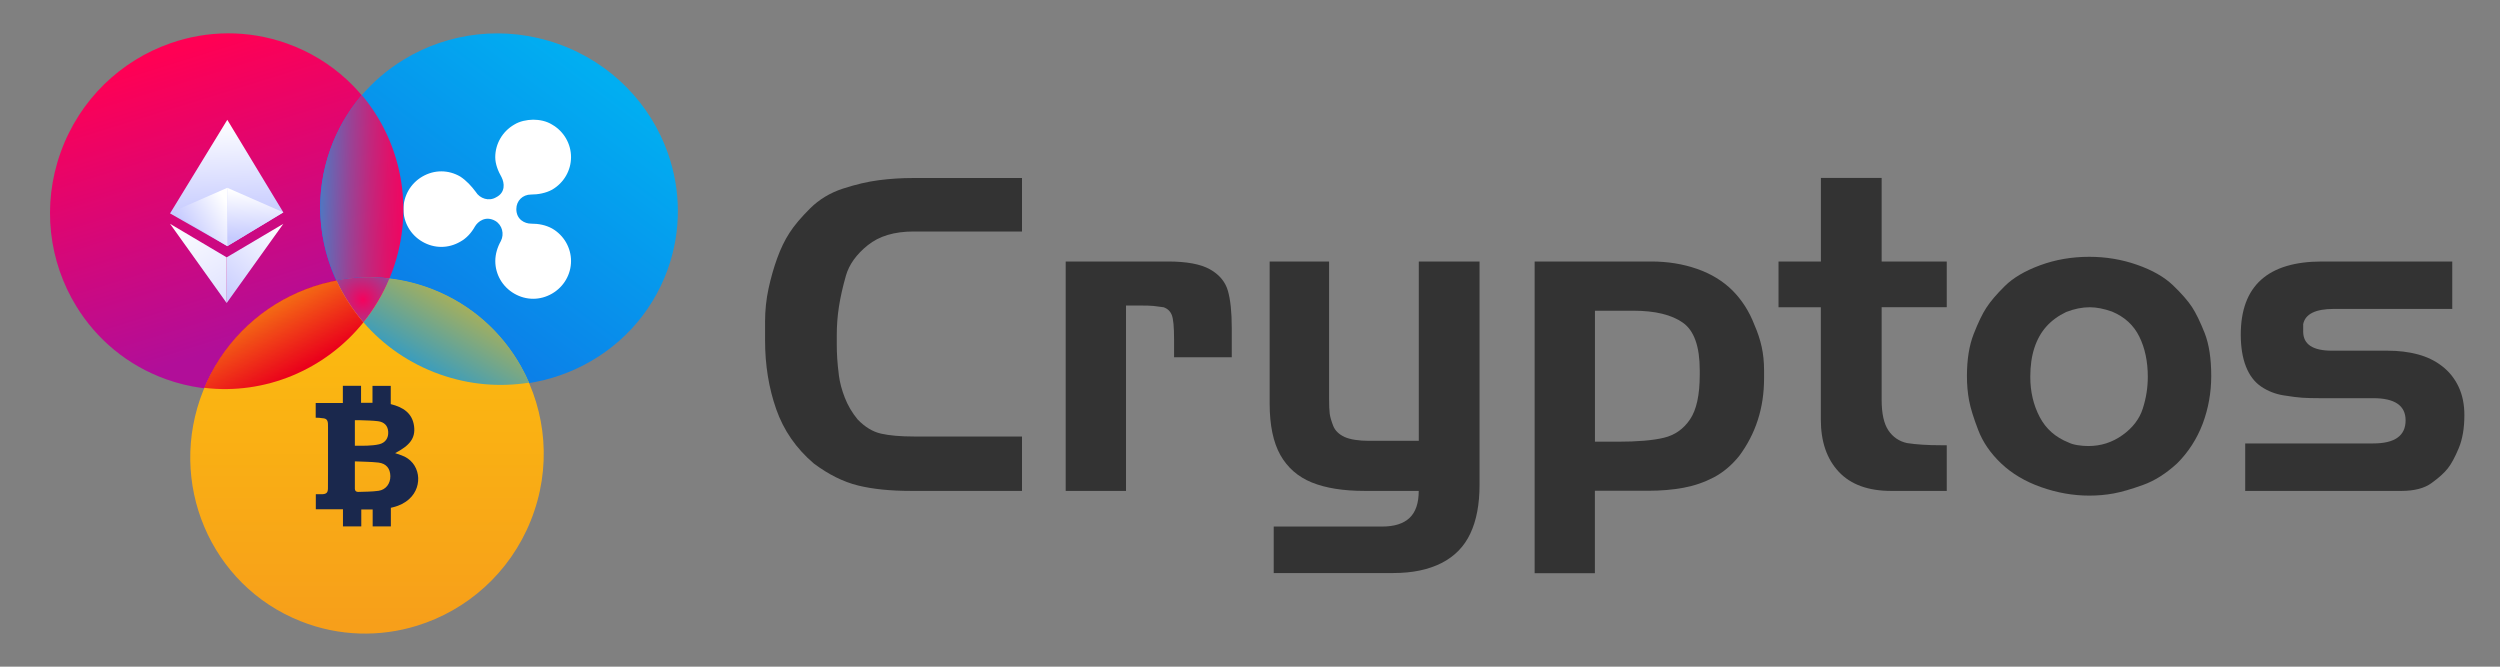
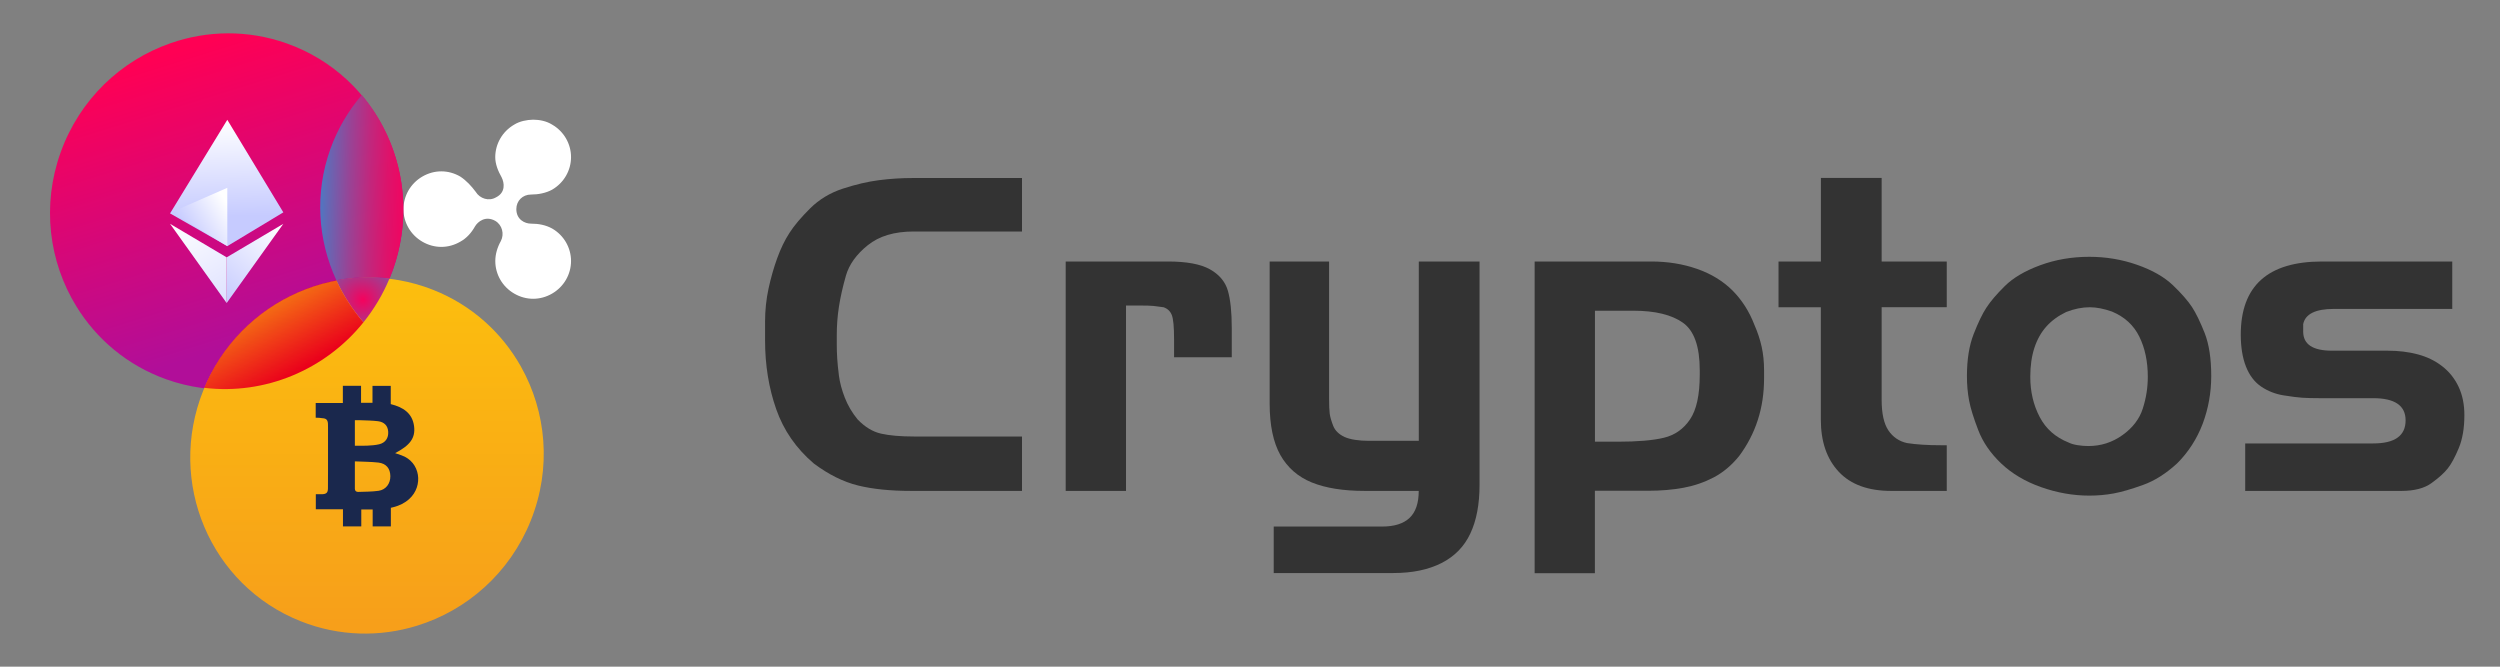
<svg xmlns="http://www.w3.org/2000/svg" width="150" height="40" viewBox="0 0 150 40" fill="none">
  <rect x="0" y="0" width="150" height="40" fill="#808080" stroke="none" />
  <path d="M23.565 16.225C21.568 21.793 15.496 24.72 9.988 22.763C7.642 21.927 5.787 20.35 4.574 18.369C2.942 15.707 2.491 12.338 3.639 9.142C4.786 5.946 7.274 3.622 10.227 2.594C12.425 1.824 14.875 1.776 17.212 2.608C22.719 4.565 25.561 10.657 23.565 16.225Z" fill="url(#paint0_linear)" />
-   <path d="M26.387 22.483C20.796 20.495 17.857 14.447 19.822 8.962C20.661 6.625 22.245 4.779 24.234 3.57C26.907 1.945 30.29 1.496 33.499 2.638C36.709 3.781 39.041 6.259 40.078 9.204C40.847 11.392 40.899 13.829 40.064 16.159C38.095 21.644 31.977 24.471 26.387 22.483Z" fill="url(#paint1_linear)" />
  <path d="M30.851 7.478C30.137 7.892 29.715 8.641 29.715 9.432C29.715 9.846 29.884 10.264 30.096 10.637C30.266 10.971 30.345 11.551 29.76 11.841C29.34 12.09 28.793 11.924 28.54 11.506C28.29 11.172 27.992 10.84 27.614 10.592C26.9 10.178 26.058 10.178 25.344 10.592C24.63 11.006 24.207 11.758 24.207 12.549C24.207 13.339 24.626 14.088 25.344 14.503C26.058 14.917 26.9 14.917 27.614 14.503C27.995 14.296 28.287 13.964 28.498 13.588C28.668 13.298 29.129 12.922 29.718 13.253C30.137 13.502 30.266 14.043 30.054 14.458C29.843 14.834 29.718 15.248 29.718 15.662C29.718 16.453 30.137 17.202 30.855 17.616C31.569 18.03 32.411 18.03 33.125 17.616C33.839 17.202 34.262 16.453 34.262 15.662C34.262 14.872 33.843 14.123 33.125 13.709C32.744 13.502 32.325 13.419 31.863 13.419C31.482 13.419 30.98 13.17 30.98 12.545C30.98 12.045 31.361 11.672 31.863 11.672C32.283 11.672 32.747 11.589 33.125 11.382C33.839 10.968 34.262 10.219 34.262 9.428C34.262 8.638 33.843 7.889 33.125 7.475C32.789 7.264 32.37 7.181 31.988 7.181C31.607 7.188 31.184 7.271 30.851 7.478Z" fill="white" />
  <path d="M13.638 7.188L17 12.742L13.638 14.768L10.203 12.804L13.638 7.188Z" fill="url(#paint2_linear)" />
-   <path d="M17 12.742L13.638 11.268V14.768L17 12.742Z" fill="url(#paint3_linear)" />
  <path d="M10.273 12.742L13.638 11.268V14.768L10.273 12.742Z" fill="url(#paint4_linear)" />
  <path d="M17 13.429L13.6 18.182V15.441L17 13.429Z" fill="url(#paint5_linear)" />
  <path d="M10.203 13.429L13.6 18.182V15.441L10.203 13.429Z" fill="url(#paint6_linear)" />
  <path d="M12.194 23.436C14.391 17.944 20.567 15.241 25.999 17.395C28.311 18.313 30.109 19.96 31.25 21.983C32.782 24.703 33.111 28.085 31.846 31.237C30.584 34.388 28.009 36.622 25.021 37.543C22.799 38.23 20.349 38.192 18.041 37.274C12.609 35.12 9.996 28.928 12.194 23.436Z" fill="url(#paint7_linear)" />
  <path d="M18.942 25.062C18.942 24.765 18.942 24.485 18.942 24.181C19.487 24.181 20.02 24.181 20.571 24.181C20.571 23.826 20.571 23.495 20.571 23.149C20.942 23.149 21.296 23.149 21.663 23.149C21.663 23.488 21.663 23.819 21.663 24.168C21.899 24.168 22.114 24.168 22.349 24.168C22.349 23.833 22.349 23.502 22.349 23.153C22.72 23.153 23.07 23.153 23.445 23.153C23.445 23.519 23.445 23.881 23.445 24.247C24.18 24.43 24.744 24.782 24.845 25.576C24.932 26.28 24.606 26.719 23.708 27.188C23.847 27.236 23.968 27.278 24.09 27.319C25.23 27.72 25.417 29.159 24.554 29.939C24.284 30.184 23.968 30.336 23.618 30.426C23.57 30.44 23.518 30.45 23.452 30.467C23.452 30.837 23.452 31.199 23.452 31.582C23.081 31.582 22.731 31.582 22.36 31.582C22.36 31.247 22.36 30.913 22.36 30.567C22.128 30.567 21.909 30.567 21.677 30.567C21.677 30.902 21.677 31.234 21.677 31.582C21.306 31.582 20.956 31.582 20.578 31.582C20.578 31.247 20.578 30.909 20.578 30.557C20.024 30.557 19.494 30.557 18.949 30.557C18.949 30.257 18.949 29.97 18.949 29.653C19.078 29.653 19.206 29.656 19.334 29.653C19.584 29.642 19.674 29.556 19.677 29.308C19.684 28.952 19.681 28.6 19.681 28.244C19.681 27.381 19.681 26.515 19.681 25.652C19.681 25.576 19.681 25.497 19.677 25.421C19.663 25.196 19.577 25.107 19.355 25.093C19.22 25.069 19.088 25.065 18.942 25.062ZM21.292 27.682C21.292 28.262 21.292 28.793 21.292 29.328C21.292 29.459 21.379 29.518 21.493 29.515C21.899 29.501 22.311 29.504 22.71 29.449C23.154 29.387 23.427 29.014 23.421 28.569C23.414 28.11 23.178 27.813 22.706 27.754C22.245 27.702 21.778 27.706 21.292 27.682ZM21.292 25.21C21.292 25.735 21.292 26.232 21.292 26.743C21.552 26.743 21.795 26.753 22.041 26.739C22.277 26.726 22.519 26.712 22.748 26.657C23.126 26.567 23.317 26.28 23.292 25.901C23.271 25.552 23.064 25.321 22.679 25.272C22.336 25.231 21.986 25.227 21.636 25.214C21.525 25.207 21.41 25.21 21.292 25.21Z" fill="#1A284D" />
  <path d="M20.182 16.815C21.222 16.619 22.297 16.577 23.371 16.705C23.44 16.539 23.503 16.373 23.565 16.204C24.903 12.47 24.064 8.503 21.707 5.7C20.907 6.636 20.262 7.72 19.822 8.942C18.865 11.61 19.073 14.413 20.182 16.815Z" fill="url(#paint8_linear)" />
  <path d="M21.807 19.339C21.145 18.572 20.598 17.723 20.182 16.815C16.754 17.464 13.704 19.794 12.255 23.27C15.898 23.709 19.516 22.19 21.807 19.339Z" fill="url(#paint9_linear)" />
-   <path d="M25.998 17.371C25.135 17.029 24.251 16.808 23.371 16.705C22.969 17.675 22.438 18.555 21.808 19.339C22.993 20.709 24.546 21.807 26.386 22.459C28.171 23.094 30.005 23.236 31.745 22.959C31.596 22.618 31.433 22.283 31.249 21.959C30.109 19.936 28.31 18.289 25.998 17.371Z" fill="url(#paint10_linear)" />
  <path d="M20.183 16.815C20.602 17.723 21.146 18.572 21.808 19.338C22.436 18.555 22.969 17.675 23.371 16.705C22.297 16.577 21.222 16.619 20.183 16.815Z" fill="url(#paint11_radial)" />
  <path d="M61.32 10.676V13.89H54.819C53.664 13.89 52.746 14.163 52.066 14.714C51.383 15.261 50.947 15.872 50.755 16.54C50.564 17.212 50.425 17.828 50.337 18.396C50.25 18.964 50.207 19.524 50.207 20.079V20.417V20.703C50.207 20.946 50.215 21.211 50.233 21.501C50.25 21.788 50.285 22.139 50.337 22.547C50.39 22.954 50.507 23.397 50.69 23.865C50.873 24.333 51.13 24.771 51.461 25.17C51.897 25.622 52.367 25.908 52.872 26.02C53.377 26.133 54.03 26.19 54.832 26.19H61.32V29.455H54.684C53.429 29.455 52.362 29.347 51.483 29.13C50.603 28.913 49.719 28.475 48.831 27.812C47.768 26.905 47.015 25.817 46.571 24.546C46.126 23.275 45.904 21.9 45.904 20.422V19.298C45.904 18.617 45.974 17.958 46.113 17.312C46.253 16.666 46.427 16.058 46.636 15.482C46.845 14.909 47.089 14.402 47.372 13.968C47.651 13.534 48.064 13.044 48.604 12.507C49.144 11.969 49.802 11.57 50.573 11.318C51.343 11.067 52.062 10.898 52.737 10.811C53.408 10.724 54.087 10.681 54.771 10.681H61.32V10.676Z" fill="#333333" />
  <path d="M67.561 29.455H63.942V15.69H70.078C71.198 15.69 72.038 15.846 72.595 16.158C73.153 16.47 73.514 16.9 73.671 17.438C73.828 17.975 73.906 18.726 73.906 19.684V20.599V21.436H70.444V20.339C70.444 19.623 70.4 19.151 70.313 18.916C70.226 18.682 70.061 18.522 69.817 18.435C69.591 18.4 69.39 18.374 69.216 18.357C69.042 18.34 68.754 18.331 68.349 18.331H67.561V29.455Z" fill="#333333" />
  <path d="M82.166 26.45H85.128V15.69H88.773V29.087C88.773 30.253 88.59 31.229 88.22 32.01C87.854 32.795 87.275 33.384 86.491 33.783C85.703 34.182 84.745 34.382 83.608 34.382H76.423V31.593H82.924C83.66 31.593 84.209 31.42 84.575 31.073C84.941 30.726 85.124 30.184 85.124 29.455H81.897C80.603 29.455 79.541 29.286 78.709 28.948C77.877 28.609 77.25 28.059 76.823 27.304C76.396 26.545 76.179 25.513 76.179 24.207V15.69H79.745V23.891C79.745 24.325 79.758 24.641 79.784 24.832C79.811 25.023 79.88 25.261 79.993 25.552C80.107 25.838 80.333 26.059 80.677 26.22C81.026 26.372 81.518 26.45 82.166 26.45Z" fill="#333333" />
  <path d="M95.697 34.391H92.078V15.69H99.081C100.06 15.69 100.971 15.837 101.82 16.132C102.669 16.427 103.374 16.861 103.945 17.424C104.511 17.993 104.955 18.682 105.269 19.502C105.46 19.936 105.604 20.374 105.7 20.807C105.796 21.241 105.844 21.714 105.844 22.217V22.711C105.844 24.468 105.347 26.02 104.35 27.36C103.897 27.92 103.388 28.345 102.83 28.64C102.268 28.935 101.667 29.143 101.019 29.264C100.37 29.386 99.656 29.446 98.867 29.446H95.693V34.391H95.697ZM95.697 18.643V26.502H97.06C98.249 26.502 99.172 26.424 99.825 26.267C100.483 26.111 101.005 25.747 101.397 25.17C101.789 24.598 101.985 23.7 101.985 22.481V22.221C101.985 20.794 101.65 19.84 100.975 19.363C100.3 18.886 99.311 18.643 98.001 18.643H96.977H96.267H95.697V18.643Z" fill="#333333" />
  <path d="M109.254 18.435H106.711V15.694H109.254V10.676H112.899V15.69H116.805V18.431H112.899V23.995C112.899 24.815 113.034 25.422 113.304 25.825C113.574 26.224 113.949 26.48 114.419 26.584C114.976 26.671 115.651 26.714 116.44 26.714H116.805V29.455H113.474C112.093 29.455 111.044 29.073 110.325 28.306C109.607 27.538 109.25 26.497 109.25 25.17V18.435H109.254Z" fill="#333333" />
  <path d="M130.623 27.807C129.956 28.419 129.277 28.848 128.576 29.099C127.875 29.351 127.291 29.52 126.821 29.607C126.351 29.694 125.859 29.737 125.353 29.737C124.391 29.737 123.429 29.568 122.471 29.23C121.508 28.891 120.711 28.414 120.071 27.807C119.431 27.2 118.974 26.532 118.695 25.808C118.416 25.084 118.233 24.494 118.146 24.034C118.059 23.574 118.016 23.08 118.016 22.559C118.016 21.566 118.151 20.729 118.421 20.04C118.691 19.35 118.943 18.825 119.183 18.461C119.418 18.097 119.784 17.663 120.284 17.169C120.781 16.674 121.491 16.253 122.41 15.915C123.328 15.577 124.313 15.408 125.358 15.408C126.355 15.408 127.313 15.568 128.228 15.889C129.146 16.21 129.861 16.622 130.379 17.117C130.893 17.611 131.276 18.049 131.52 18.422C131.764 18.795 132.016 19.32 132.282 19.988C132.543 20.66 132.674 21.514 132.674 22.559C132.674 23.553 132.504 24.507 132.164 25.418C131.816 26.333 131.302 27.131 130.623 27.807ZM124.121 26.554C124.26 26.623 124.439 26.675 124.657 26.71C124.874 26.745 125.088 26.762 125.301 26.762C126.055 26.762 126.734 26.545 127.348 26.107C127.958 25.673 128.367 25.14 128.567 24.515C128.768 23.891 128.868 23.253 128.868 22.611C128.868 21.688 128.698 20.885 128.358 20.196C128.019 19.506 127.47 19.008 126.721 18.695C126.233 18.522 125.785 18.435 125.384 18.435C124.931 18.435 124.456 18.53 123.969 18.721C123.498 18.947 123.102 19.233 122.788 19.584C122.475 19.931 122.231 20.361 122.066 20.864C121.9 21.367 121.817 21.952 121.817 22.611C121.817 23.5 122.005 24.299 122.379 25.014C122.749 25.73 123.333 26.241 124.121 26.554Z" fill="#333333" />
  <path d="M144.075 29.455H134.712V26.606H142.394C143.687 26.606 144.336 26.146 144.336 25.222C144.336 24.333 143.687 23.891 142.394 23.891H139.219C138.766 23.891 138.405 23.882 138.144 23.865C137.882 23.848 137.503 23.8 137.016 23.722C136.528 23.644 136.079 23.47 135.679 23.201C135.278 22.932 134.969 22.529 134.76 22C134.551 21.471 134.446 20.829 134.446 20.079C134.446 17.156 136.071 15.69 139.324 15.69H147.136V18.535H140.648H140.382H140.038C138.932 18.535 138.313 18.838 138.191 19.45V19.892C138.191 20.66 138.766 21.041 139.92 21.041H143.252C143.918 21.041 144.523 21.115 145.072 21.263C145.621 21.41 146.108 21.644 146.526 21.97C146.945 22.291 147.276 22.703 147.511 23.197C147.746 23.691 147.863 24.264 147.863 24.906C147.863 25.691 147.75 26.35 147.524 26.892C147.297 27.434 147.08 27.837 146.866 28.106C146.657 28.375 146.331 28.666 145.895 28.982C145.473 29.295 144.859 29.455 144.075 29.455Z" fill="#333333" />
  <defs>
    <linearGradient id="paint0_linear" x1="15.944" y1="20.148" x2="10.63" y2="3.075" gradientUnits="userSpaceOnUse">
      <stop stop-color="#B10E99" />
      <stop offset="1" stop-color="#FF0054" />
    </linearGradient>
    <linearGradient id="paint1_linear" x1="36.012" y1="4.517" x2="23.395" y2="21.381" gradientUnits="userSpaceOnUse">
      <stop stop-color="#01AEF1" />
      <stop offset="1" stop-color="#0E75E6" />
    </linearGradient>
    <linearGradient id="paint2_linear" x1="13.477" y1="7.221" x2="13.605" y2="12.987" gradientUnits="userSpaceOnUse">
      <stop stop-color="white" />
      <stop offset="1" stop-color="#C6CBFF" />
    </linearGradient>
    <linearGradient id="paint3_linear" x1="15.347" y1="11.491" x2="15.187" y2="14.342" gradientUnits="userSpaceOnUse">
      <stop stop-color="white" />
      <stop offset="1" stop-color="#C6CBFF" />
    </linearGradient>
    <linearGradient id="paint4_linear" x1="13.855" y1="12.542" x2="11.352" y2="14.153" gradientUnits="userSpaceOnUse">
      <stop stop-color="white" />
      <stop offset="1" stop-color="#C6CBFF" />
    </linearGradient>
    <linearGradient id="paint5_linear" x1="16.694" y1="13.415" x2="12.948" y2="17.562" gradientUnits="userSpaceOnUse">
      <stop stop-color="white" />
      <stop offset="1" stop-color="#C6CBFF" />
    </linearGradient>
    <linearGradient id="paint6_linear" x1="10.933" y1="12.861" x2="16.336" y2="21.721" gradientUnits="userSpaceOnUse">
      <stop stop-color="white" />
      <stop offset="1" stop-color="#C6CBFF" />
    </linearGradient>
    <linearGradient id="paint7_linear" x1="22.019" y1="37.452" x2="22.019" y2="17.027" gradientUnits="userSpaceOnUse">
      <stop stop-color="#F79F1A" />
      <stop offset="1" stop-color="#FCBE0E" />
    </linearGradient>
    <linearGradient id="paint8_linear" x1="17.62" y1="11.201" x2="24.878" y2="11.325" gradientUnits="userSpaceOnUse">
      <stop stop-color="#01AEF1" />
      <stop offset="0.106" stop-color="#2892D9" />
      <stop offset="0.289" stop-color="#6667B4" />
      <stop offset="0.464" stop-color="#994395" />
      <stop offset="0.628" stop-color="#C1277D" />
      <stop offset="0.776" stop-color="#DD136B" />
      <stop offset="0.905" stop-color="#EF0661" />
      <stop offset="1" stop-color="#F5025D" />
    </linearGradient>
    <linearGradient id="paint9_linear" x1="13.977" y1="16.084" x2="17.661" y2="22.434" gradientUnits="userSpaceOnUse">
      <stop stop-color="#EA001B" stop-opacity="0" />
      <stop offset="1" stop-color="#EA001B" />
    </linearGradient>
    <linearGradient id="paint10_linear" x1="24.861" y1="24.293" x2="30.182" y2="15.415" gradientUnits="userSpaceOnUse">
      <stop stop-color="#0794EC" />
      <stop offset="1" stop-color="#FCBE0E" />
    </linearGradient>
    <radialGradient id="paint11_radial" cx="0" cy="0" r="1" gradientUnits="userSpaceOnUse" gradientTransform="translate(21.776 17.985) scale(5.13 5.108)">
      <stop stop-color="#F5025D" />
      <stop offset="1" stop-color="#01AEF1" />
    </radialGradient>
  </defs>
</svg>